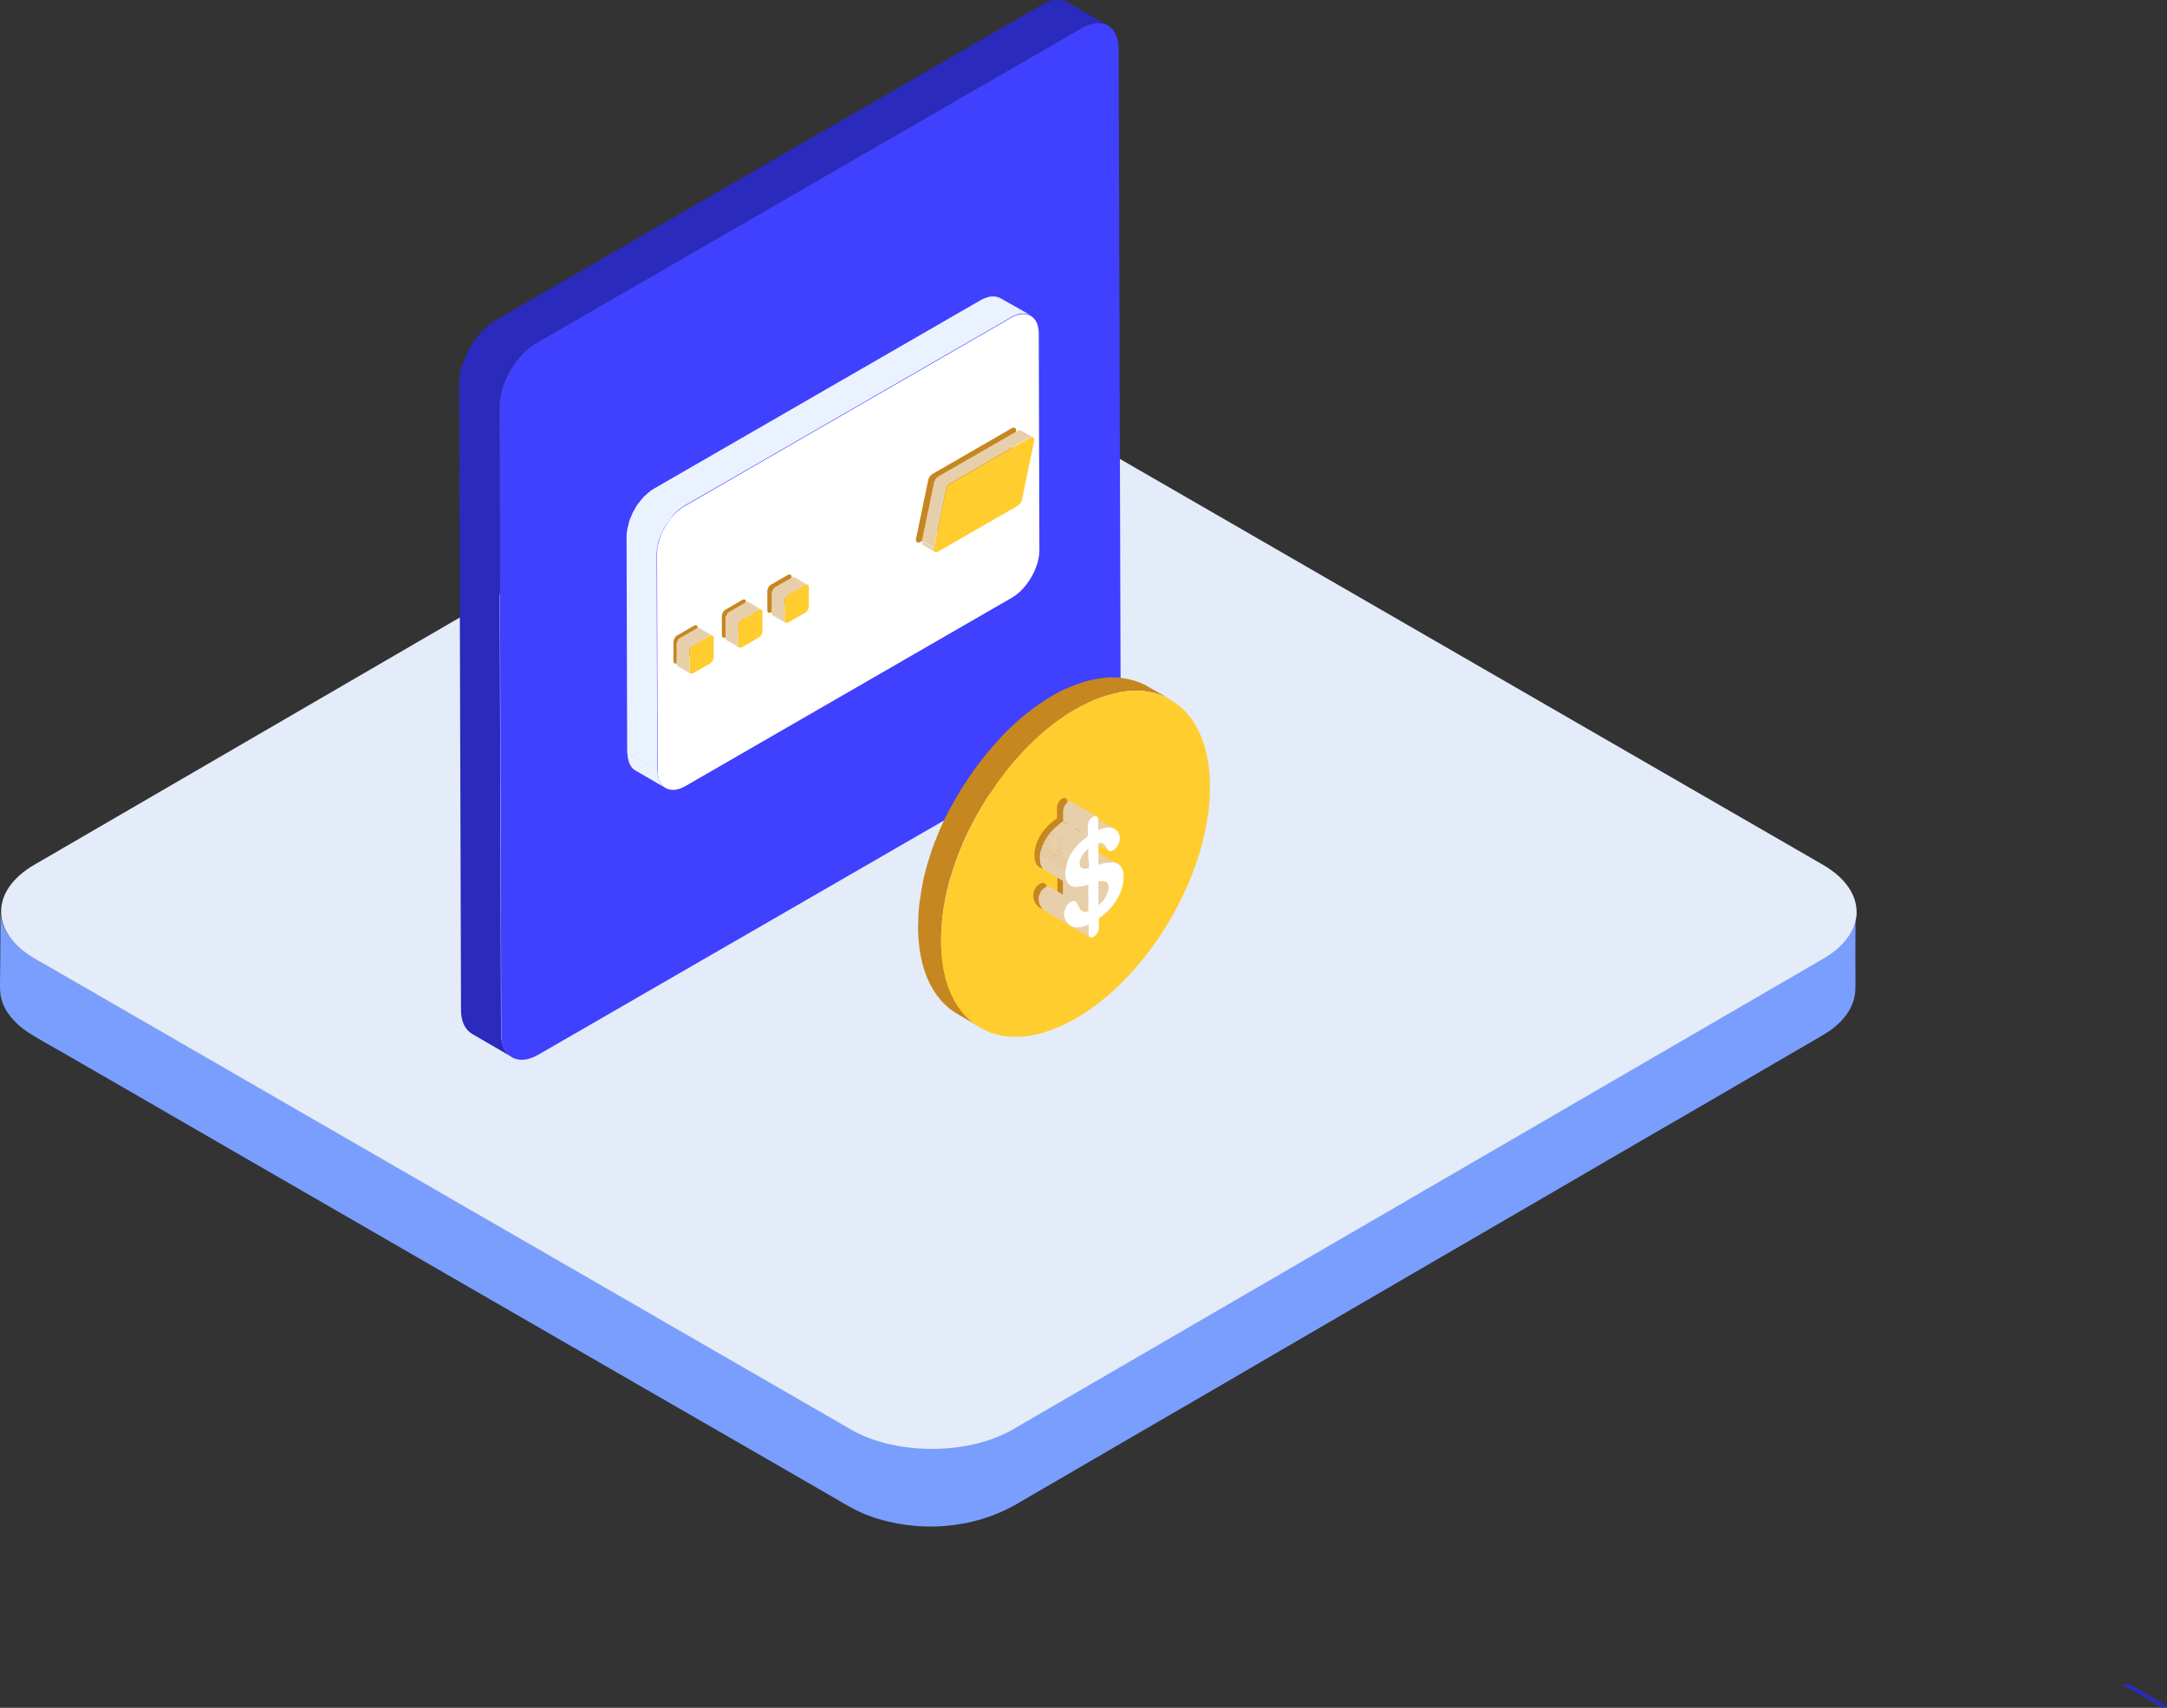
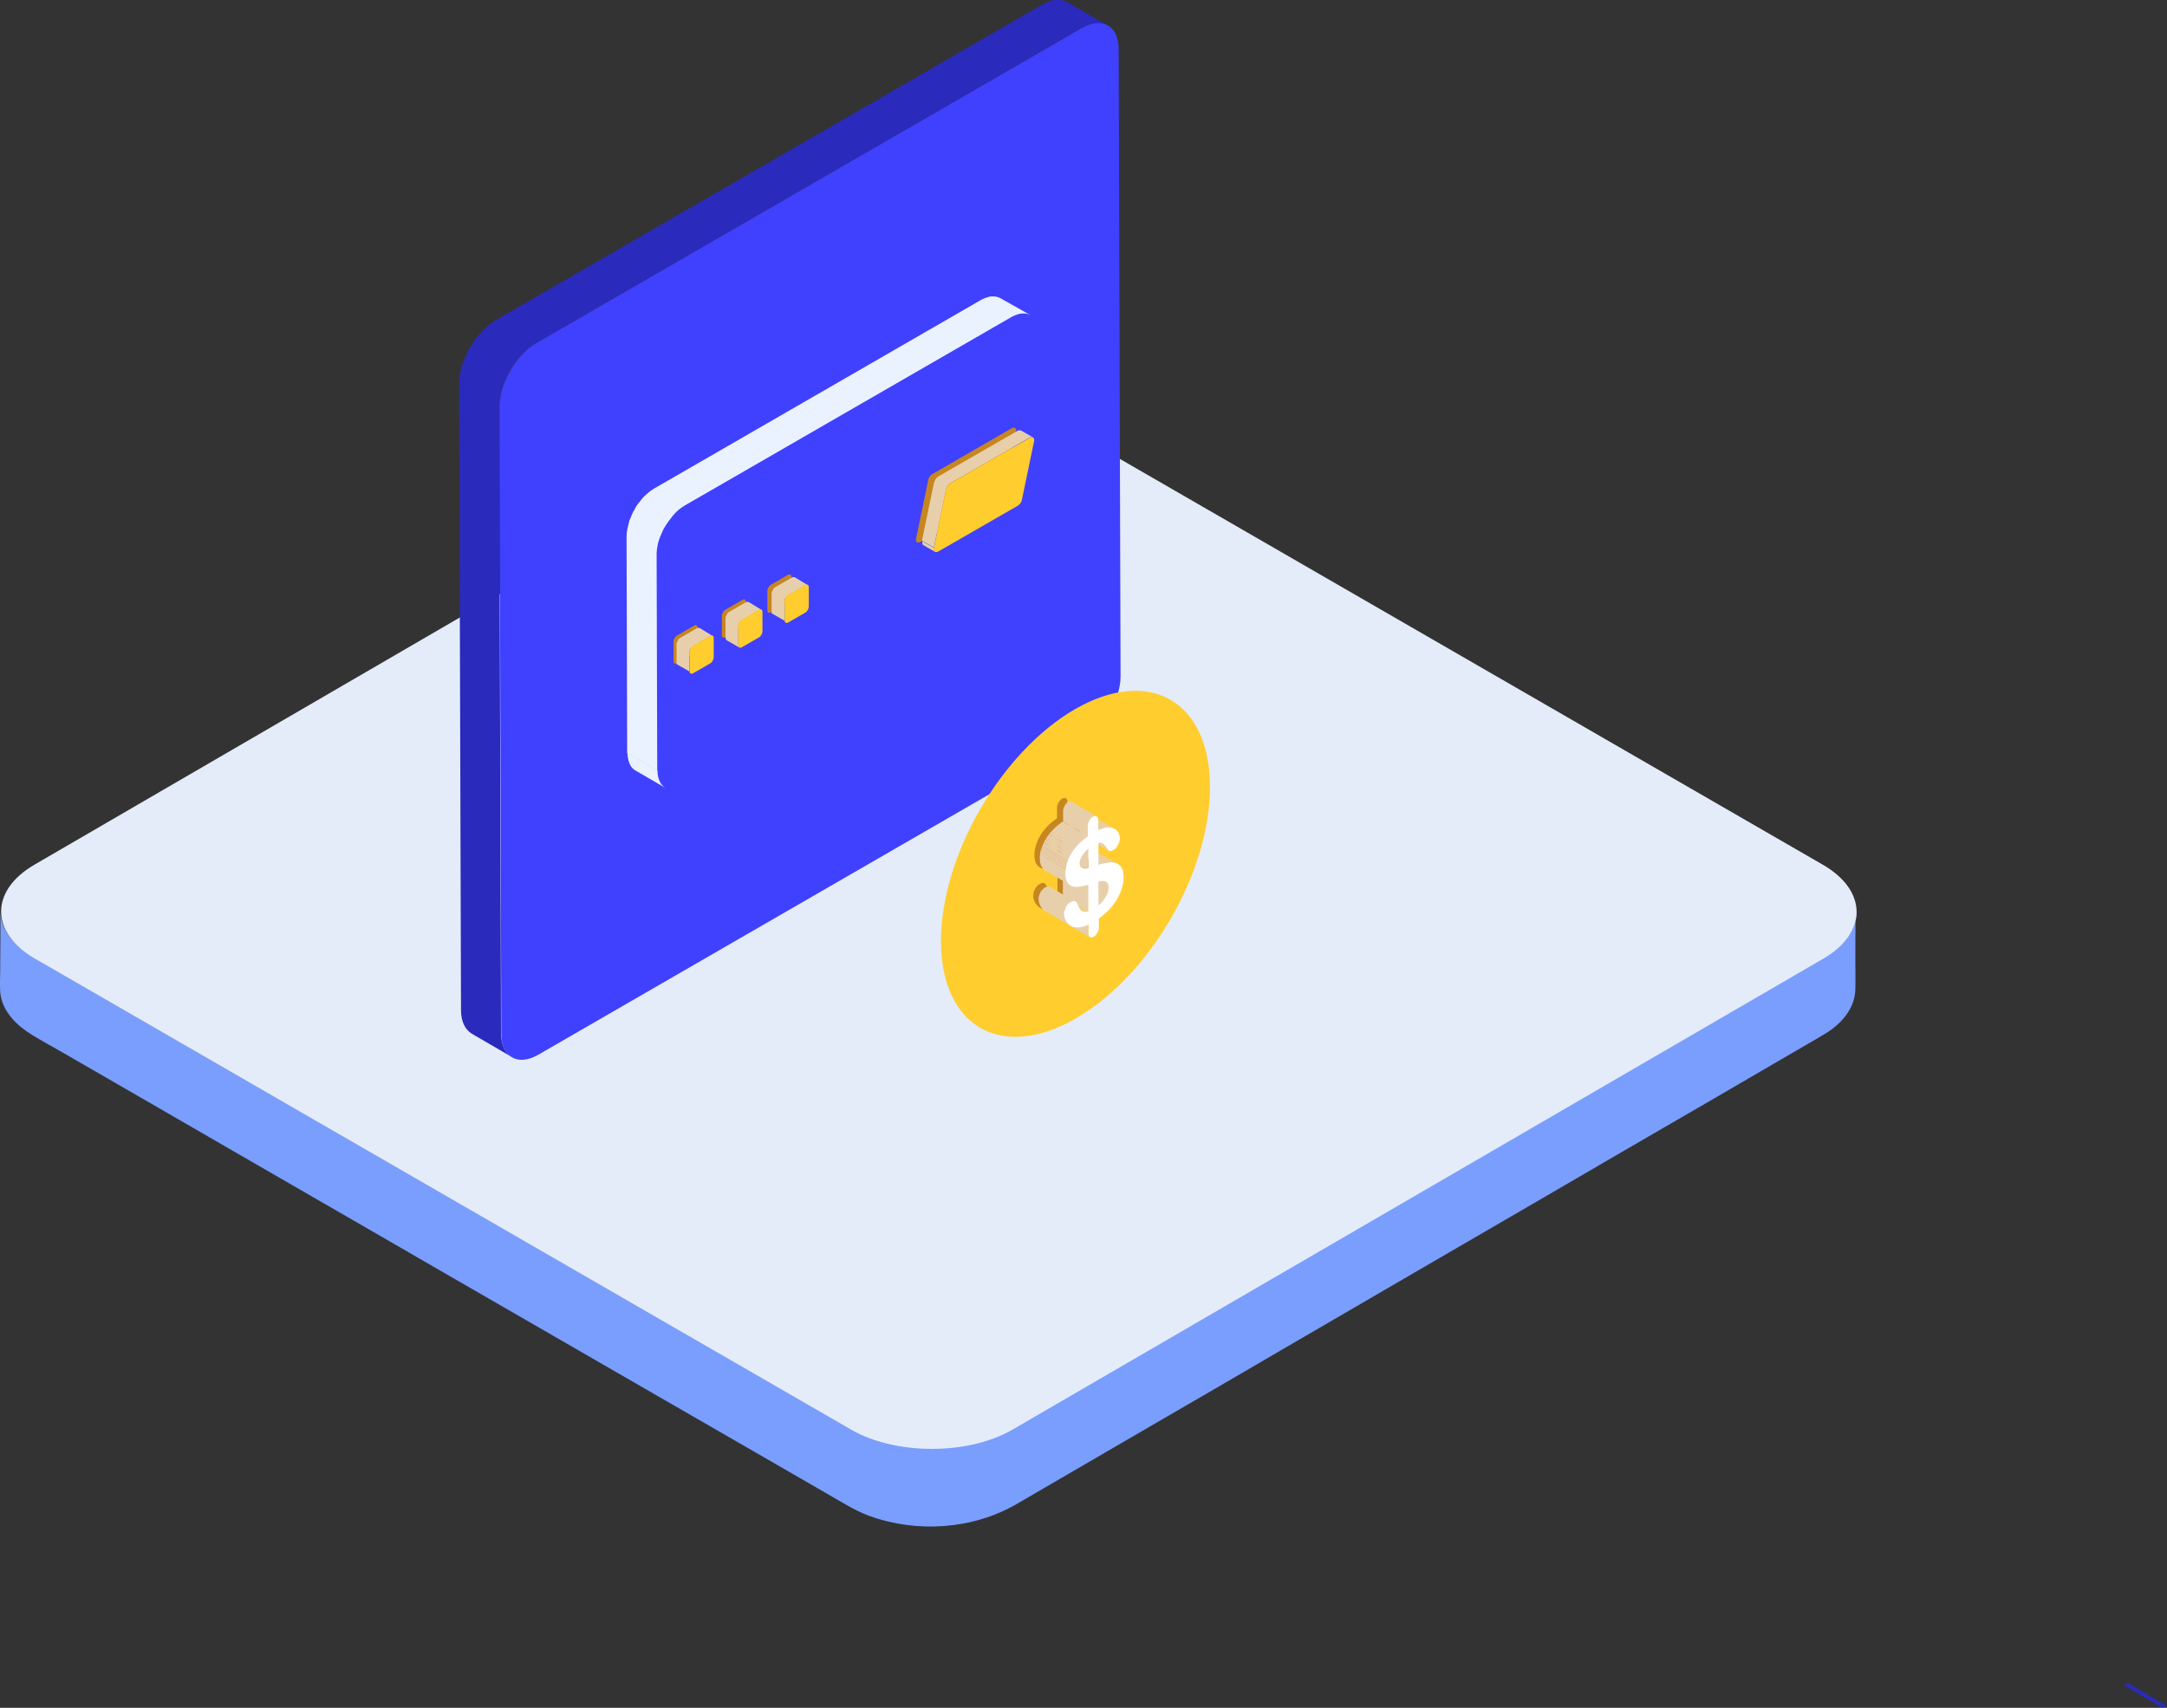
<svg xmlns="http://www.w3.org/2000/svg" xml:space="preserve" width="7.493in" height="5.907in" version="1.1" style="shape-rendering:geometricPrecision; text-rendering:geometricPrecision; image-rendering:optimizeQuality; fill-rule:evenodd; clip-rule:evenodd" viewBox="0 0 8978.52 7077.97">
  <rect x="0" y="0" width="8978.52" height="7077.97" fill="#333333" stroke="none" />
  <defs>
    <style type="text/css">
   
    .fil0 {fill:#2A2ABC;fill-rule:nonzero}
    .fil3 {fill:#4040FF;fill-rule:nonzero}
    .fil1 {fill:#7A9EFD;fill-rule:nonzero}
    .fil4 {fill:#C68620;fill-rule:nonzero}
    .fil2 {fill:#E4ECF9;fill-rule:nonzero}
    .fil6 {fill:#E8CFAC;fill-rule:nonzero}
    .fil8 {fill:#EBF2FF;fill-rule:nonzero}
    .fil5 {fill:#FFCD2E;fill-rule:nonzero}
    .fil10 {fill:#FFCD2E;fill-rule:nonzero}
    .fil7 {fill:white;fill-rule:nonzero}
    .fil9 {fill:white;fill-rule:nonzero}
   
  </style>
  </defs>
  <g id="Layer_x0020_1">
    <path class="fil0" d="M8959.99 7077.97l-161.88 -94.59c5.85,-2.93 12.68,-4.88 18.53,-7.8l161.88 94.59c-6.83,2.93 -12.68,5.85 -18.53,7.8z" />
    <path class="fil1" d="M7691.27 3793.52c-10.73,107.27 -109.22,160.91 -193.09,209.67 -78.01,44.86 -156.03,90.7 -233.07,135.55 -124.82,72.16 -248.68,144.33 -373.5,216.5 -156.03,90.7 -311.09,181.39 -467.12,271.1 -171.63,99.47 -343.27,199.92 -515.88,299.39 -172.61,100.45 -345.22,200.89 -518.8,301.34 -158.96,92.64 -316.94,184.31 -475.89,276.95 -129.7,75.09 -258.43,150.18 -388.13,225.27 -84.84,48.76 -169.69,98.49 -254.53,147.26 -64.36,37.06 -124.82,74.12 -197.96,95.57 -190.17,54.61 -400.81,36.08 -572.44,-63.39 -61.44,-36.08 -123.85,-71.19 -185.29,-107.27 -113.12,-65.34 -225.27,-129.7 -338.39,-195.04 -148.23,-85.82 -296.46,-171.63 -444.69,-256.48 -168.71,-97.52 -338.39,-195.04 -507.1,-292.56 -174.56,-100.45 -349.12,-201.87 -523.68,-302.31 -164.81,-95.57 -329.62,-190.17 -495.4,-285.73l-421.29 -242.83c-100.45,-58.51 -201.87,-116.05 -302.31,-174.56 -45.83,-26.33 -91.67,-52.66 -137.51,-79.97 -72.16,-41.93 -143.36,-108.25 -143.36,-197.96 0,81.92 0,163.84 -0.98,246.73 0,29.26 -1.95,59.49 0,89.72 5.85,78.99 68.26,140.43 133.6,179.44 39.98,24.38 80.94,46.81 121.9,70.22 105.32,60.46 210.64,121.9 315.97,182.36 152.13,87.77 303.28,175.54 455.42,263.31 180.41,104.35 361.8,208.69 542.21,313.04 188.21,109.22 376.42,217.47 565.61,326.69 179.44,103.37 357.9,206.74 537.33,310.11 149.21,85.82 297.43,171.63 446.64,257.45 100.45,58.51 201.87,116.05 302.31,174.56 58.51,33.16 116.05,71.19 179.44,94.59 197.96,72.16 430.06,56.56 612.42,-49.74 69.24,-39.98 138.48,-80.94 207.72,-120.93 127.75,-74.12 255.5,-148.23 382.28,-222.35 166.76,-96.55 332.54,-193.09 499.3,-290.61 186.26,-108.25 372.53,-216.5 557.81,-324.74l558.79 -324.74c166.76,-97.52 333.52,-194.06 501.25,-291.58 129.7,-75.09 259.4,-150.18 389.11,-226.25 71.19,-41.93 143.36,-82.89 214.54,-124.82 21.46,-12.68 43.89,-25.35 64.36,-39.98 54.61,-40.96 97.52,-97.52 98.49,-168.71 0.98,-36.08 0,-71.19 0,-107.27 0,-71.19 0,-143.36 0.98,-214.54 3.9,7.8 3.9,12.68 2.93,17.55 0,2.93 0,-1.95 0,0l0 0z" />
    <path class="fil2" d="M7552.8 3583.85c185.29,107.27 186.26,281.83 1.95,389.11l-3358.58 1951.37c-184.31,107.27 -485.65,107.27 -670.94,0l-3381 -1951.37c-185.29,-107.27 -186.26,-281.83 -1.95,-389.11l3358.58 -1952.34c184.31,-107.27 485.65,-107.27 670.94,0l3381.01 1952.34 -0 0z" />
    <path class="fil0" d="M4424.37 9.75c-2.93,-1.95 -5.85,-2.93 -8.78,-3.9 0,0 -0.98,0 -0.98,-0.98 -0.98,0 -1.95,-0.98 -2.93,-0.98 -0.98,0 -2.93,-0.98 -3.9,-0.98 -0.98,0 -2.93,-0.98 -3.9,-0.98 -0.98,0 -1.95,0 -2.93,-0.98l-1.95 0.01c-2.93,-0.98 -5.85,-0.98 -8.78,-0.98l-21.46 0c-0.98,0 -2.93,0.98 -3.9,0.98 -1.95,0 -3.9,0.98 -5.85,0.98 -0.98,0 -1.95,0 -3.9,0.98 -0.98,0 -1.95,0.98 -2.93,0.98 -3.9,0.98 -6.83,1.95 -10.73,3.9 -0.98,0.98 -2.93,0.98 -3.9,0.98 -0.98,0 -0.98,0.98 -1.95,0.98 -5.85,2.93 -12.68,5.85 -18.53,9.75l-2262.46 1306.77c-7.8,4.88 -15.6,9.75 -23.41,15.6 -0.98,0.98 -2.93,1.95 -3.9,2.93 -6.83,5.85 -14.63,11.7 -21.46,18.53l-1.95 1.95c-0.98,0.98 -1.95,1.95 -2.93,3.9 -3.9,3.9 -6.83,6.83 -9.75,10.73l-2.93 2.93 -2.93 2.93c-1.95,1.95 -3.9,4.88 -5.85,6.83 -0.98,1.95 -2.93,2.93 -3.9,4.88 -0.98,0.98 -1.95,2.93 -2.93,3.9 -0.98,1.95 -2.93,3.9 -3.9,5.85 -0.98,0.98 -1.95,2.93 -2.93,3.9 -1.95,1.95 -2.93,4.88 -4.88,6.83 -0.98,0.98 -1.95,2.93 -2.93,3.9 0,0.98 -0.98,0.98 -0.98,1.95 -2.93,3.9 -4.88,8.78 -7.8,12.68 0,0 0,0.98 -0.98,0.98 -0.98,0.98 -0.98,1.95 -1.95,2.93 -1.95,2.93 -3.9,5.85 -4.88,9.75 -0.98,0.98 -0.98,2.93 -1.95,3.9 -0.98,1.95 -1.95,2.93 -1.95,4.88 -0.98,0.98 -0.98,2.93 -1.95,3.9 -1.95,3.9 -2.93,6.83 -4.88,10.73 0,0.98 -0.98,0.98 -0.98,1.95l0 0.98c-1.95,4.88 -3.9,8.78 -5.85,13.65 0,0.98 -0.98,1.95 -0.98,1.95 -0.98,1.95 -0.98,2.93 -1.95,4.88 -0.97,1.95 -1.95,4.88 -2.93,6.83 -0.98,1.95 -0.98,3.9 -1.95,4.88 -0.98,1.95 -0.98,3.9 -1.95,5.85 0,0.98 -0.98,2.93 -0.98,3.9 -0.98,1.95 -0.98,4.88 -1.95,6.83 -0.98,2.93 -0.98,4.88 -1.95,7.8 0,0.98 -0.98,1.95 -0.98,2.93 0,1.95 -0.98,3.9 -0.98,5.85 -0.98,3.9 -1.95,7.8 -1.95,11.7 0,0.98 0,1.95 -0.98,3.9l0 2.93c-0.98,8.78 -1.95,17.55 -1.95,26.33l7.79 2599.86c0,47.79 17.55,80.94 44.86,97.52l165.78 96.55c-27.31,-15.6 -43.89,-49.74 -44.86,-97.52l-7.8 -2599.87c0,-8.78 0.98,-17.55 1.95,-26.33 0,-1.95 0,-3.9 0.98,-6.83 0.98,-3.9 0.98,-7.8 1.95,-11.7 0.98,-2.93 0.98,-5.85 1.95,-8.78 0.98,-2.93 0.98,-4.88 1.95,-7.8 0.98,-3.9 1.95,-6.83 2.93,-10.73 0.98,-1.95 0.98,-3.9 1.95,-5.85 0.98,-3.9 2.93,-7.8 3.9,-11.7 0.98,-1.95 0.98,-2.93 1.95,-4.88 1.95,-5.85 3.9,-10.73 6.83,-16.58 0,-0.98 0.98,-0.98 0.98,-1.95 1.95,-4.88 4.88,-9.75 6.83,-14.63 0.98,-1.95 1.95,-2.93 1.95,-4.88 1.95,-4.88 4.88,-8.78 7.8,-13.65 0.98,-0.98 0.98,-1.95 1.95,-2.93 2.93,-4.88 5.85,-10.73 9.75,-15.6 0.98,-1.95 1.95,-2.93 2.93,-3.9 2.93,-3.9 4.88,-6.83 7.8,-10.73 0.98,-1.95 2.93,-3.9 3.9,-5.85 1.95,-2.93 4.88,-5.85 6.83,-8.78 1.95,-2.93 3.9,-4.88 5.85,-6.83 1.95,-1.95 3.9,-4.88 5.85,-6.83 2.93,-3.9 6.83,-6.83 9.75,-10.73l4.88 -4.88c6.83,-6.83 13.65,-12.68 21.46,-18.53 0.98,-0.98 2.93,-1.95 3.9,-2.93 7.8,-5.85 15.6,-11.7 23.41,-15.6l2262.46 -1306.77c6.83,-3.9 12.68,-6.83 18.53,-9.75 1.95,-0.98 3.9,-1.95 5.85,-1.95 3.9,-0.98 6.83,-2.93 10.73,-3.9 1.95,-0.98 4.88,-0.98 6.83,-1.95 1.95,-0.98 3.9,-0.98 5.85,-0.98 2.93,-0.98 5.85,-0.98 7.8,-0.98l16.59 -0c3.9,0 7.8,0.98 11.7,0.98 0.98,0 1.95,0 2.93,0.98 2.93,0.98 5.85,0.98 8.78,1.95 0.98,0 1.95,0.98 2.93,0.98 3.9,0.98 6.83,2.93 9.75,4.88l-166.76 -96.55 0 -0z" />
    <path class="fil3" d="M4482.88 116.05c83.87,-47.79 152.13,-8.78 152.13,86.79l7.8 2599.87c0,95.57 -68.26,213.57 -151.15,262.33l-2262.46 1306.77c-83.87,47.79 -152.13,8.78 -152.13,-86.79l-7.8 -2599.87c0,-95.57 68.26,-213.57 151.15,-262.33l2262.46 -1306.77z" />
-     <path class="fil4" d="M4754.96 2844.65c-0.98,-0.98 -1.95,-0.98 -2.93,-1.95 -4.88,-2.93 -9.75,-5.85 -15.6,-7.8 -0.98,-0.98 -2.93,-0.98 -3.9,-1.95 -2.93,-0.98 -5.85,-2.93 -8.78,-3.9 -1.95,-0.98 -3.9,-1.95 -5.85,-1.95 -1.95,-0.98 -2.93,-0.98 -4.88,-1.95 -5.85,-1.95 -12.68,-3.9 -18.53,-5.85l-0.98 -0c-5.85,-1.95 -12.68,-2.93 -18.53,-4.88 -1.95,0 -3.9,-0.98 -5.85,-0.98 -1.95,0 -3.9,-0.98 -5.85,-0.98 -3.9,-0.98 -6.83,-0.98 -10.73,-1.95 -0.98,0 -2.93,0 -3.9,-0.98 -5.85,-0.98 -12.68,-0.98 -18.53,-1.95l-37.06 0c-3.9,0 -6.83,0.98 -10.73,0.98 -2.93,0 -4.88,0 -7.8,0.98 -7.8,0.98 -14.63,1.95 -22.43,2.93l-0.97 0c-7.8,0.98 -16.58,2.93 -25.35,4.88 -2.93,0.98 -5.85,0.98 -7.8,1.95 -4.88,0.98 -10.73,1.95 -15.6,3.9l-1.95 -0c-9.75,2.93 -19.5,5.85 -30.23,9.75 -1.95,0.98 -3.9,1.95 -5.85,1.95 -7.8,2.93 -16.58,5.85 -24.38,9.75 -0.98,0 -1.95,0.98 -2.93,0.98l-20.48 8.78c-0.98,0 -1.95,0.98 -2.93,0.98 -7.8,3.9 -15.6,6.83 -22.43,10.73 -1.95,0.98 -4.88,1.95 -6.83,3.9 -8.78,4.88 -17.55,8.78 -25.35,13.65 -8.78,4.88 -17.55,10.73 -26.33,16.58l-8.78 5.85 -17.55 11.7c-2.93,1.95 -6.83,4.88 -9.75,6.83 -5.85,3.9 -10.73,7.8 -16.58,11.7 -2.93,2.93 -6.83,4.88 -9.75,7.8 -5.85,3.9 -10.73,8.78 -16.58,12.68 -2.93,2.93 -5.85,4.88 -9.75,7.8 -5.85,4.88 -12.68,9.75 -18.53,15.6 -1.95,1.95 -4.88,3.9 -6.83,5.85 -7.8,6.83 -16.58,14.63 -24.38,22.43l-4.88 4.88c-5.85,4.88 -10.73,9.75 -16.58,15.6l-1.95 1.95c-9.75,9.75 -19.5,19.5 -28.28,29.26 0,0.98 -0.98,0.98 -0.98,1.95l-26.33 29.26 -2.93 2.93c-2.93,3.9 -6.83,7.8 -9.75,11.7 -3.9,3.9 -6.83,7.8 -10.73,12.68 -3.9,4.88 -8.78,10.73 -12.68,15.6 -2.93,3.9 -6.83,8.78 -9.75,12.68 -0.98,0.98 -0.98,1.95 -1.95,1.95 -0.98,0.98 -1.95,2.93 -2.93,3.9 -10.73,13.65 -20.48,27.31 -31.21,41.93 -0.98,0.98 -1.95,2.93 -2.93,3.9 0,0.98 -0.98,0.98 -0.98,1.95 -9.75,13.65 -19.5,28.28 -28.28,41.93 -0.98,0.98 -1.95,2.93 -2.93,3.9 -0.98,1.95 -2.93,3.9 -3.9,5.85 -7.8,11.7 -14.63,23.41 -21.46,35.11 -0.98,1.95 -1.95,3.9 -3.9,5.85 0,0.98 -0.98,0.98 -0.98,1.95l-23.41 40.96c-0.98,0.98 -0.98,1.95 -1.95,2.93 -0.98,1.95 -1.95,4.88 -3.9,6.83 -5.85,10.73 -11.7,22.43 -16.58,33.16 -0.98,1.95 -1.95,4.88 -3.9,6.83 -0.98,0.98 -0.98,2.93 -1.95,3.9 -6.83,14.63 -13.65,28.28 -19.5,42.91 0,0 0,0.98 -0.98,0.98 -0.98,1.95 -0.98,2.93 -1.95,4.88 -5.85,12.68 -10.73,26.33 -15.6,39.01l-2.93 5.85c-0.98,1.95 -0.98,3.9 -1.95,4.88 -5.85,15.6 -11.7,31.21 -16.58,46.81l0 0.98c-2.93,10.73 -6.83,20.48 -9.75,31.21l-2.93 8.78c-1.95,5.85 -3.9,11.7 -4.88,17.55 -0.98,1.95 -0.98,3.9 -1.95,5.85 -0.98,4.88 -2.93,9.75 -3.9,14.63 -1.95,6.83 -2.93,12.68 -4.88,19.5l-2.93 14.63c-0.98,2.93 -1.95,6.83 -1.95,9.75 -0.98,1.95 -0.98,4.88 -0.98,6.83 -1.95,6.83 -2.93,14.63 -3.9,21.46 -0.98,4.88 -1.95,9.75 -2.93,15.6 -0.98,7.8 -1.95,14.63 -2.93,22.43 -0.98,3.9 -0.98,6.83 -1.95,10.73 0,1.95 0,2.93 -0.98,4.88 0,3.9 -0.98,6.83 -0.98,10.73 -0.98,6.83 -1.95,14.63 -1.95,21.46 0,3.9 -0.98,7.8 -0.98,10.73 -0.98,6.83 -0.98,14.63 -0.98,21.46l0 9.75c0,10.73 -0.98,20.48 -0.98,30.23 0.98,175.54 62.41,299.39 162.86,357.9l95.57 55.59c-100.45,-58.51 -161.88,-181.39 -162.86,-357.9 0,-9.75 0,-20.48 0.98,-30.23l0 -9.75c0,-6.83 0.98,-14.63 0.98,-21.46 0,-3.9 0.98,-7.8 0.98,-10.73 0.98,-6.83 0.98,-14.63 1.95,-21.46 0,-3.9 0.98,-6.83 0.98,-10.73 0.98,-4.88 0.98,-9.75 1.95,-14.63 0.98,-7.8 1.95,-14.63 2.93,-22.43 0.98,-4.88 1.95,-9.75 2.93,-15.6 0.98,-6.83 2.93,-14.63 3.9,-21.46 0.98,-5.85 1.95,-11.7 3.9,-17.55l2.93 -14.63c1.95,-6.83 2.93,-12.68 4.88,-19.5 0.98,-4.88 2.93,-9.75 3.9,-14.63 1.95,-7.8 3.9,-15.6 6.83,-23.41l2.93 -8.78c2.93,-10.73 6.83,-21.46 9.75,-31.21 4.88,-15.6 10.73,-31.21 16.58,-46.81 1.95,-3.9 2.93,-7.8 4.88,-11.7 4.88,-12.68 10.73,-26.33 15.6,-39.01l2.93 -5.85c5.85,-14.63 12.68,-28.28 19.5,-42.91 1.95,-3.9 3.9,-7.8 5.85,-10.73 5.85,-11.7 10.73,-22.43 16.58,-33.16 1.95,-3.9 3.9,-6.83 5.85,-10.73l23.41 -40.96c1.95,-2.93 2.93,-4.88 4.88,-7.8 6.83,-11.7 14.63,-23.41 21.46,-35.11 1.95,-3.9 3.9,-6.83 6.83,-10.73 8.78,-14.63 18.53,-28.28 28.28,-41.93 1.95,-1.95 2.93,-3.9 4.88,-5.85 9.75,-14.63 20.48,-28.28 31.21,-41.93 1.95,-1.95 2.93,-3.9 4.88,-5.85 2.93,-3.9 6.83,-8.78 9.75,-12.68 3.9,-4.88 8.78,-10.73 12.68,-15.6 3.9,-3.9 6.83,-8.78 10.73,-12.68 3.9,-4.88 7.8,-9.75 12.68,-14.63l26.33 -29.26 0.98 -0.98c9.75,-9.75 18.53,-19.5 28.28,-29.26 5.85,-5.85 12.68,-11.7 18.53,-17.55l4.88 -4.88c7.8,-7.8 16.58,-14.63 24.38,-22.43 1.95,-1.95 4.88,-3.9 6.83,-5.85 5.85,-4.88 11.7,-10.73 18.53,-15.6 2.93,-2.93 5.85,-4.88 9.75,-7.8 5.85,-3.9 10.73,-8.78 16.58,-12.68 2.93,-2.93 6.83,-4.88 9.75,-7.8 5.85,-3.9 10.73,-7.8 16.58,-11.7 2.93,-1.95 6.83,-4.88 9.75,-6.83l17.55 -11.7 8.78 -5.85c8.78,-5.85 17.55,-10.73 26.33,-16.58 8.78,-4.88 17.55,-9.75 25.35,-13.65 1.95,-0.98 4.88,-1.95 6.83,-3.9 7.8,-3.9 15.6,-7.8 22.43,-10.73 0.98,0 1.95,-0.98 2.93,-0.98 7.8,-3.9 15.6,-6.83 23.41,-9.75 8.78,-2.93 16.58,-6.83 24.38,-9.75 1.95,-0.98 3.9,-1.95 5.85,-1.95 9.75,-3.9 20.48,-6.83 30.23,-9.75 5.85,-1.95 11.7,-2.93 17.55,-3.9 2.93,-0.98 5.85,-0.98 7.8,-1.95 8.78,-1.95 16.58,-2.93 25.35,-4.88l0.96 0.01c7.8,-0.98 15.6,-1.95 22.43,-2.93 2.93,0 4.88,0 7.8,-0.98 5.85,0 10.73,-0.98 15.6,-0.98l29.26 0c6.83,0 13.65,0.98 20.48,1.95 0.98,0 2.93,0 3.9,0.98 5.85,0.98 10.73,1.95 16.58,2.93 1.95,0 3.9,0.98 5.85,0.98 5.85,0.98 12.68,2.93 18.53,4.88l0.98 -0c6.83,1.95 12.68,3.9 18.53,5.85 1.95,0.98 2.93,0.98 4.88,1.95l14.63 5.85c0.98,0.98 2.93,0.98 3.9,1.95 5.85,2.93 12.68,5.85 18.53,9.75l-95.57 -54.61 -0 0.01z" />
    <path class="fil5" d="M4453.62 2939.24c308.16,-177.48 557.81,-35.11 559.76,318.89 1.95,354 -247.7,785.03 -555.86,962.52 -308.16,177.48 -557.81,35.11 -558.79,-318.89 -0.97,-354 247.7,-784.06 554.89,-962.52l-0 0z" />
    <g>
      <path class="fil4" d="M4518.96 3519.49c5.85,8.78 8.78,22.43 8.78,40.96 0,21.46 -4.88,43.89 -14.63,66.31 -9.75,22.43 -23.41,43.89 -41.93,64.36 -13.65,14.63 -29.26,28.28 -45.83,39.98l0 39.01c0,13.65 -9.75,30.23 -21.46,37.06 -11.7,6.83 -21.46,0.98 -21.46,-11.7l0 -39.01c-20.48,9.75 -38.03,13.65 -53.64,11.7 -14.63,-0.98 -25.35,-7.8 -34.13,-18.53 -8.78,-10.73 -13.65,-23.41 -13.65,-39.01 0,-8.78 2.93,-17.55 7.8,-27.31 4.88,-8.78 11.7,-16.58 20.48,-20.48 6.83,-3.9 12.68,-4.88 16.58,-2.93 4.88,1.95 8.78,6.83 11.7,14.63 3.9,8.78 7.8,16.58 12.68,21.46 4.88,4.88 10.73,7.8 19.5,7.8 3.9,0 7.8,-0.98 11.7,-1.95l0.01 -110.21c-17.55,4.88 -33.16,7.8 -45.83,8.78 -14.63,0.98 -27.31,-2.93 -36.08,-12.68 -8.78,-8.78 -13.65,-23.41 -13.65,-43.89 0,-19.5 4.88,-39.98 13.65,-60.46 8.78,-20.48 22.43,-39.98 39.98,-58.51 11.7,-12.68 25.35,-23.41 39.98,-34.13l0 -43.89c0,-13.65 9.75,-30.23 21.46,-37.06 11.7,-6.83 21.46,-0.98 21.46,12.68l0 42.91c10.73,-4.88 20.48,-7.8 28.28,-9.75 13.65,-2.93 25.35,-1.95 34.13,1.95 8.78,3.9 15.6,8.78 20.48,16.58 3.9,7.8 6.83,15.6 6.83,25.35 0,8.78 -2.93,17.55 -7.8,27.31 -4.88,9.75 -11.7,17.55 -19.5,21.46 -6.83,3.9 -12.68,4.88 -16.58,2.93 -3.9,-1.95 -7.8,-6.83 -11.7,-13.65 -5.85,-9.75 -12.68,-16.58 -20.48,-19.5 -3.9,-0.98 -7.8,-0.98 -12.68,0l0 90.7c12.68,-3.9 24.38,-6.83 35.11,-7.8 14.63,-2.93 26.33,-2.93 36.08,0 11.7,2.93 18.53,8.78 24.38,18.53l-0.01 0.01zm-70.21 131.66c11.7,-16.58 17.55,-32.18 17.55,-47.79 0,-11.7 -2.93,-19.5 -9.75,-23.41 -5.85,-3.9 -14.63,-4.88 -24.38,-2.93 -1.95,0 -4.88,0.98 -7.8,1.95l0 97.52c9.75,-7.8 17.55,-15.6 24.38,-25.35l0 0zm-67.29 -128.73l0 -79.97c-8.78,6.83 -15.6,14.63 -21.46,22.43 -9.75,13.65 -14.63,26.33 -14.63,38.03 0,6.83 1.95,12.68 4.88,15.6 3.9,2.93 7.8,4.88 13.65,4.88 5.85,0.98 11.7,0 17.55,-0.98z" />
    </g>
    <path class="fil6" d="M4509.21 3870.56l0 -39.01 -105.32 -61.44 0 39.01c0,6.83 1.95,11.7 5.85,13.65l105.32 61.44c-2.93,-1.95 -5.85,-6.83 -5.85,-13.65zm82.89 -183.33c0,-2.93 0.98,-4.88 0.98,-7.8 0,-8.78 -1.95,-15.6 -4.88,-19.5l-3.9 -3.9 -105.32 -61.44c5.85,3.9 9.75,11.7 9.75,23.41 0,3.9 0,6.83 -0.98,10.73l0 0.98c-0.98,3.9 -1.95,6.83 -2.93,10.73 -0.98,3.9 -2.93,7.8 -4.88,11.7 -1.95,3.9 -4.88,7.8 -7.8,12.68 -2.93,4.88 -6.83,8.78 -9.75,12.68 -0.98,0.98 -0.98,1.95 -1.95,1.95 -3.9,3.9 -7.8,7.8 -11.7,10.73l105.32 61.44c2.93,-2.93 5.85,-4.88 8.78,-7.8l2.93 -2.93 1.95 -1.95 1.95 -1.95c1.95,-1.95 2.93,-3.9 4.88,-5.85 0.98,-1.95 1.95,-2.93 3.9,-4.88 0.98,-0.98 1.95,-2.93 2.93,-3.9 0.98,-0.98 1.95,-2.93 2.93,-3.9 0.98,-0.98 0.98,-2.93 1.95,-3.9 0.98,-0.98 0.98,-1.95 1.95,-3.9 0.98,-0.98 0.98,-1.95 1.95,-3.9 0.98,-0.98 0.98,-1.95 0.98,-3.9l0 -0.98c0,-0.98 0,-0.98 0.98,-1.95 0,-0.98 0.98,-2.93 0.98,-3.9 0,-0.98 0.98,-2.93 0.98,-3.9l0 -1.95c-1.95,-0.98 -1.95,-1.95 -1.95,-2.93l0 0z" />
    <g>
      <path class="fil6" d="M4482.88 3775.96l-105.32 -61.44 105.32 61.44c0.98,0 0,0 0,0l0 0zm0.98 0l-105.32 -61.44c0.98,0 1.95,0.98 2.93,0.98l105.32 61.44c-1.95,0 -2.93,-0.98 -2.93,-0.98z" />
    </g>
    <path class="fil6" d="M4485.8 3776.94l-105.32 -61.44c0.98,0 1.95,0.98 2.93,0.98l105.32 61.44c-0.98,0 -1.95,-0.98 -2.93,-0.98z" />
    <g>
-       <path class="fil6" d="M4488.73 3777.91l-105.32 -61.44c0.98,0 1.95,0.98 2.93,0.98l105.32 61.44c-0.98,0 -1.95,-0.98 -2.93,-0.98l0 0zm2.93 0.98l-105.32 -61.44 3.9 0 105.32 61.44 -3.9 0 0 0zm3.9 0l-105.32 -61.44 2.93 0 105.32 61.44 -2.93 0z" />
-     </g>
+       </g>
    <g>
      <path class="fil6" d="M4498.48 3778.89l-105.32 -61.44 2.93 0 105.32 61.44 -2.93 0 0 0zm3.9 0l-105.32 -61.44c1.95,0 3.9,-0.98 5.85,-0.98l105.32 61.44c-2.93,0 -4.88,0.98 -5.85,0.98z" />
    </g>
    <path class="fil6" d="M4507.26 3777.91l-105.32 -61.44c0.98,0 0.98,0 1.95,-0.98l105.32 61.44c0,0 -0.98,0 -1.95,0.98z" />
    <polygon class="fil6" points="4509.21,3776.94 4403.89,3716.48 4403.89,3605.31 4509.21,3666.74 " />
    <g>
      <path class="fil6" d="M4551.14 3585.8l-105.32 -61.44c0.98,0 2.93,-0.98 3.9,-0.98l105.32 61.44c-0.98,0.98 -1.95,0.98 -3.9,0.98l0 0zm3.9 -0.97l-105.32 -61.44c11.7,-2.93 22.43,-5.85 31.21,-6.83 0.98,0 2.93,-0.98 3.9,-0.98l105.32 61.44c-0.98,0 -2.93,0 -3.9,0.98 -8.78,0.98 -19.5,3.9 -31.21,6.83l0 0zm36.08 -7.8l-105.32 -61.44c3.9,-0.98 7.8,-0.98 11.7,-0.98l105.32 61.44c-3.9,0 -7.8,0 -11.7,0.98z" />
    </g>
    <polygon class="fil6" points="4602.83,3576.05 4497.51,3514.61 4506.28,3514.61 4611.6,3576.05 " />
    <path class="fil6" d="M4611.6 3576.05l-105.32 -61.44c2.93,0 4.88,0 7.8,0.98l105.32 61.44c-1.95,-0.98 -4.88,-0.98 -7.8,-0.98z" />
    <g>
      <path class="fil6" d="M4619.4 3577.02l-105.32 -61.44c0.98,0 2.93,0 3.9,0.98 0.98,0 1.95,0 1.95,0.98l105.32 61.44c-0.98,0 -0.98,0 -1.95,-0.98 -1.95,-0.98 -2.93,-0.98 -3.9,-0.98l0 0zm5.85 0.98l-105.32 -61.44c0.98,0 2.93,0.98 3.9,0.98l105.32 61.44c-0.98,0 -2.93,0 -3.9,-0.98z" />
    </g>
    <g>
      <path class="fil6" d="M4629.16 3579.95l-105.32 -61.44c0.98,0.98 2.93,0.98 3.9,1.95l105.32 61.44c-1.95,-0.98 -2.93,-1.95 -3.9,-1.95l0 0zm3.9 0.98l-105.32 -61.44 105.32 61.44c0,0.98 0,0 0,0z" />
    </g>
    <path class="fil6" d="M4453.62 3735.98l-105.32 -61.44 -10.73 -0c-0.98,0 -0.98,0 -1.95,0.98l-0.98 0c-0.98,0.98 -2.93,0.98 -3.9,1.95 -3.9,1.95 -6.83,4.88 -9.75,7.8l-0.98 0.98 -1.95 1.95c-0.98,0.98 -0.98,1.95 -1.95,2.93 -0.98,0.98 -0.98,1.95 -1.95,1.95 -0.98,0.98 -0.98,1.95 -1.95,1.95 0,0.98 -0.98,1.95 -0.98,1.95l0 0.98c0,0.98 -0.98,0.98 -0.98,1.95 0,0.97 -0.98,1.95 -0.98,2.93 0,0.98 -0.98,1.95 -0.98,1.95 0,0.98 -0.98,1.95 -0.98,1.95 0,0.98 -0.98,1.95 -0.98,2.93 0,0.98 0,0.98 -0.98,1.95l0 0.98c0,0.98 -0.98,1.95 -0.98,2.93 0,0.98 -0.98,2.93 -0.98,3.9l0 5.85c0,14.63 4.88,28.28 13.65,39.01 3.9,4.88 8.78,8.78 13.65,11.7l105.32 61.44c-4.88,-2.93 -9.75,-6.83 -13.65,-11.7 -8.78,-10.73 -13.65,-23.41 -13.65,-39.01 0,-3.9 0.98,-8.78 1.95,-13.65 0.98,-4.88 2.93,-8.78 5.85,-13.65 2.93,-4.88 5.85,-8.78 8.78,-11.7 2.93,-3.9 6.83,-5.85 10.73,-8.78 1.95,-0.98 2.93,-1.95 4.88,-1.95l0.99 0.01c0.98,0 2.93,-0.98 3.9,-0.98l3.9 0c0.98,-0.98 2.93,-0.98 3.9,0zm130.68 -221.37c-4.88,-8.78 -9.75,-14.63 -16.58,-17.55l-105.32 -61.44c5.85,3.9 11.7,9.75 16.58,17.55 3.9,6.83 7.8,10.73 11.7,12.68l105.32 61.44c-3.9,-1.95 -7.8,-6.83 -11.7,-12.68zm-80.94 83.86c1.95,0 2.93,-0.98 4.88,-0.98l0 -79.97 -105.32 -61.44 0 79.97c-2.93,0.98 -4.88,0.98 -7.8,0.98l-9.75 0c-1.95,0 -3.9,0 -5.85,-0.98 -1.95,0 -2.93,-0.98 -4.88,-1.95l105.32 61.44c0.98,0 0.98,0.98 1.95,0.98 0.97,0 0.98,0.98 1.95,0.98l15.61 0c2.93,0.98 3.9,0.98 3.9,0.98l0 -0z" />
    <g>
      <path class="fil6" d="M4551.14 3441.47l-105.32 -61.44c1.95,-0.98 3.9,-1.95 5.85,-1.95l105.32 61.44c-1.95,0 -3.9,0.98 -5.85,1.95l0 0zm4.87 -2.93l-105.32 -61.44c5.85,-2.93 11.7,-4.88 16.58,-5.85l105.32 61.44c-4.88,1.95 -9.75,3.9 -16.58,5.85l0 0zm17.55 -5.85l-105.32 -61.44c1.95,-0.98 3.9,-0.98 5.85,-0.98l2.93 0 105.32 61.44 -2.93 0c-1.95,0 -3.9,0.98 -5.85,0.98l0 -0zm8.78 -1.95l-105.32 -61.44c2.93,-0.98 6.83,-0.98 9.75,-0.98l105.32 61.44c-2.93,0 -5.85,0.98 -9.75,0.98l0 0zm9.75 -0.98l-105.32 -61.44 7.8 0 105.32 61.44 -7.8 0z" />
    </g>
    <path class="fil6" d="M4599.9 3429.77l-105.32 -61.44c1.95,0 3.9,0 5.85,0.98l105.32 61.44c-1.95,0 -3.9,-0.98 -5.85,-0.98z" />
    <path class="fil6" d="M4605.75 3430.74l-105.32 -61.44c1.95,0 3.9,0.98 4.88,0.98l105.32 61.44c-1.95,0 -2.93,-0.98 -4.88,-0.98z" />
    <g>
      <path class="fil6" d="M4610.63 3431.72l-105.32 -61.44c0.98,0 1.95,0.98 3.9,0.98l0.97 -0 105.32 61.44 -0.97 0c-1.95,0 -2.93,-0.98 -3.9,-0.98l0 0zm0 0l0 0 0 0z" />
    </g>
    <g>
      <path class="fil6" d="M4614.53 3433.67l-105.32 -61.44c1.95,0.98 3.9,1.95 4.88,2.93l105.32 61.44c-0.98,-1.95 -2.93,-2.93 -4.88,-2.93l0 0zm5.85 1.95l-105.32 -61.44 0.97 -0 104.35 61.44 0 0zm0 0l0 0 0 0z" />
    </g>
    <path class="fil6" d="M4435.09 3668.69l-105.32 -61.44c-2.93,-1.95 -5.85,-3.9 -7.8,-6.83 -8.78,-8.78 -13.65,-23.41 -13.65,-43.89 0,-5.85 0,-10.73 0.98,-16.58l105.32 61.44c-0.98,5.85 -0.98,11.7 -0.98,16.58 0,20.48 4.88,35.11 13.65,43.89 2.93,2.93 4.88,4.88 7.8,6.83z" />
    <path class="fil6" d="M4414.61 3601.41l-105.32 -61.44c0,-3.9 0.98,-7.8 1.95,-10.73l105.32 61.44c0,3.9 -0.98,7.8 -1.95,10.73z" />
    <g>
      <path class="fil6" d="M4416.56 3590.68l-105.32 -61.44c0.98,-2.93 0.98,-5.85 1.95,-8.78l105.32 61.44c0,2.93 -0.98,5.85 -1.95,8.78l0 0zm2.93 -8.78l-105.32 -61.44c0.98,-2.93 1.95,-4.88 1.95,-7.8l105.32 61.44c-0.98,2.93 -1.95,5.85 -1.95,7.8z" />
    </g>
    <path class="fil6" d="M4421.44 3574.1l-105.32 -61.44c0.98,-1.95 1.95,-4.88 2.93,-6.83l105.32 61.44c-0.98,2.93 -1.95,4.88 -2.93,6.83z" />
    <g>
      <path class="fil6" d="M4424.37 3567.27l-105.32 -61.44c0.98,-1.95 1.95,-4.88 2.93,-6.83l105.32 61.44c-0.98,1.95 -1.95,4.88 -2.93,6.83l0 0zm2.93 -6.83l-105.32 -61.44c0,-0.98 0.98,-0.98 0.98,-1.95 0.98,-0.98 0.98,-2.93 1.95,-3.9l105.32 61.44c-0.98,0.98 -0.98,2.93 -1.95,3.9 -0.98,0 -0.98,0.98 -0.98,1.95l0 0zm2.93 -6.83l-105.32 -61.44c0.98,-1.95 1.95,-3.9 2.93,-6.83l105.32 61.44c-0.98,2.93 -1.95,4.88 -2.93,6.83z" />
    </g>
    <path class="fil6" d="M4433.14 3547.77l-105.32 -61.44c0.98,-1.95 1.95,-3.9 3.9,-6.83l105.32 61.44c-1.95,1.95 -2.93,4.88 -3.9,6.83z" />
    <path class="fil6" d="M4437.04 3540.94l-105.32 -61.44c0.98,-1.95 2.93,-4.88 3.9,-6.83l105.32 61.44c-1.95,1.95 -2.93,4.88 -3.9,6.83z" />
    <path class="fil6" d="M4440.94 3534.12l-105.32 -61.44c1.95,-2.93 2.93,-4.88 4.88,-7.8l105.32 61.44c-1.95,2.93 -3.9,5.85 -4.88,7.8z" />
    <g>
      <path class="fil6" d="M4445.82 3527.29l-105.32 -61.44c1.95,-2.93 3.9,-5.85 5.85,-7.8l105.32 61.44c-1.95,1.95 -3.9,4.88 -5.85,7.8l0 0zm5.85 -8.78l-105.32 -61.44c2.93,-2.93 4.88,-6.83 7.8,-9.75l105.32 61.44c-1.95,2.93 -4.88,6.83 -7.8,9.75l0 0zm8.78 -9.76l-105.32 -61.44c2.93,-2.93 4.88,-5.85 7.8,-8.78l3.9 -3.9 105.32 61.44 -3.9 3.9c-2.93,2.93 -5.85,5.85 -7.8,8.78l0 0zm11.7 -12.68l-105.32 -61.44c10.73,-10.73 23.41,-20.48 36.08,-30.23l105.32 61.44c-12.68,8.78 -25.35,19.5 -36.08,30.23z" />
    </g>
    <path class="fil6" d="M4537.49 3382.96l3.9 0c0.98,0 1.95,0.98 2.93,0.98l-105.32 -61.44c0,0 -0.98,0 -0.98,-0.98l-9.75 0c-0.98,0 -1.95,0.98 -2.93,1.95 -2.93,0.98 -4.88,2.93 -6.83,5.85l-0.98 0.98 -0.98 0.98 -1.95 1.95c0,0.98 -0.98,0.98 -0.98,1.95 0,0.97 -0.98,0.98 -0.98,1.95 0,0.97 -0.98,0.98 -0.98,1.95 0,0.97 -0.98,0.98 -0.98,1.95 0,0.97 -0.98,0.98 -0.98,1.95 0,0.97 -0.98,0.98 -0.98,1.95 0,0.97 -0.98,0.98 -0.98,1.95 0,0.97 -0.98,0.98 -0.98,1.95l0 1.95c0,0.98 0,1.95 -0.98,2.93 0,0.98 0,1.95 -0.98,2.93l0 47.79 105.32 61.44 0 -43.89c0,-2.93 0.98,-6.83 1.95,-10.73 0.98,-3.9 2.93,-6.83 4.88,-10.73 1.95,-2.93 3.9,-5.85 6.83,-8.78 2.93,-2.93 4.88,-4.88 7.8,-6.83 0.98,-0.98 2.93,-0.98 3.9,-1.95l1.96 0.02z" />
    <g>
      <path class="fil7" d="M4646.71 3594.58c5.85,8.78 8.78,22.43 8.78,40.96 0,21.46 -4.88,43.89 -14.63,66.31 -9.75,22.43 -23.41,43.89 -41.93,64.36 -13.65,14.63 -29.26,28.28 -45.83,39.98l0 39.01c0,13.65 -9.75,30.23 -21.46,37.06 -11.7,6.83 -21.46,0.98 -21.46,-11.7l0 -39.01c-20.48,9.75 -38.03,13.65 -53.64,11.7 -14.63,-0.98 -25.35,-7.8 -34.13,-18.53 -8.78,-10.73 -13.65,-23.41 -13.65,-39.01 0,-8.78 2.93,-17.55 7.8,-27.31 4.88,-8.78 11.7,-16.58 20.48,-20.48 6.83,-3.9 12.68,-4.88 16.58,-2.93 4.88,1.95 8.78,6.83 11.7,14.63 3.9,8.78 7.8,16.58 12.68,21.46 4.88,4.88 10.73,7.8 19.5,7.8 3.9,0 7.8,-0.98 11.7,-1.95l0 -110.2c-17.55,4.88 -33.16,7.8 -45.83,8.78 -14.63,0.98 -27.31,-2.93 -36.08,-12.68 -8.78,-8.78 -13.65,-23.41 -13.65,-43.89 0,-19.5 4.88,-39.98 13.65,-60.46 8.78,-20.48 22.43,-39.98 39.98,-58.51 11.7,-12.68 25.35,-23.41 39.98,-34.13l0 -43.89c0,-13.65 9.75,-30.23 21.46,-37.06 11.7,-6.83 21.46,-0.98 21.46,12.68l0 42.91c10.73,-4.88 20.48,-7.8 28.28,-9.75 13.65,-2.93 25.35,-1.95 34.13,1.95 8.78,3.9 15.6,8.78 20.48,16.58 3.9,7.8 6.83,15.6 6.83,25.35 0,8.78 -2.93,17.55 -7.8,27.31 -4.88,9.75 -11.7,17.55 -19.5,21.46 -6.83,3.9 -12.68,4.88 -16.58,2.93 -3.9,-1.95 -7.8,-6.83 -11.7,-13.65 -5.85,-9.75 -12.68,-16.58 -20.48,-19.5 -3.9,-0.98 -7.8,-0.98 -12.68,0l0 90.7c12.68,-3.9 24.38,-6.83 35.11,-7.8 14.63,-2.93 26.33,-2.93 36.08,0 10.73,3.9 18.53,9.75 24.38,18.53l0 -0zm-71.19 131.65c11.7,-16.58 17.55,-32.18 17.55,-47.79 0,-11.7 -2.93,-19.5 -9.75,-23.41 -5.85,-3.9 -14.63,-4.88 -24.38,-2.93 -1.95,0 -4.88,0.98 -7.8,1.95l0 97.52c9.75,-6.83 17.55,-15.6 24.38,-25.35l0 0zm-66.31 -128.73l0 -79.97c-8.78,6.83 -15.6,14.63 -21.46,22.43 -9.75,13.65 -14.63,26.33 -14.63,38.03 0,6.83 1.95,12.68 4.88,15.6 3.9,2.93 7.8,4.88 13.65,4.88 4.88,0.98 11.7,0.98 17.55,-0.98z" />
    </g>
    <path class="fil8" d="M2613.68 3174.76c5.05,8.42 11.79,14.31 19.36,18.52l124.58 72.39c-20.2,-11.79 -33.67,-37.04 -33.67,-73.23l-124.58 -72.39c0.84,22.73 5.89,41.25 14.31,54.72l0 -0z" />
    <path class="fil8" d="M4145.71 1236.14c-2.52,-1.68 -4.21,-2.52 -6.73,-3.37l-0.84 0c-0.84,0 -1.68,-0.84 -1.68,-0.84 -0.84,0 -1.68,-0.84 -3.36,-0.84 -0.84,0 -2.53,-0.84 -3.37,-0.84 -0.84,0 -1.68,0 -1.68,-0.84l-0.84 0c-2.53,0 -4.21,-0.84 -6.74,-0.84l-15.99 0c-0.84,0 -1.68,0 -2.52,0.84 -1.68,0 -3.37,0.84 -5.05,0.84 -0.84,0 -1.68,0 -2.53,0.84 -0.84,0 -1.68,0.84 -2.52,0.84 -2.52,0.84 -5.05,1.68 -8.42,2.52 -0.84,0 -1.68,0.84 -2.52,0.84 -0.84,0 -0.84,0.84 -1.68,0.84 -5.05,1.68 -9.26,4.21 -14.31,6.74l-1353.58 781.17c-5.89,3.36 -11.79,7.57 -17.68,11.79 -0.84,0.84 -1.68,1.68 -3.37,2.52 -5.05,4.21 -10.94,9.26 -15.99,14.31 -0.84,0 -0.84,0.84 -1.68,0.84l-2.52 2.52c-2.52,2.52 -5.05,5.05 -7.58,8.42l-2.52 2.52c-0.84,0.84 -1.68,1.68 -1.68,2.52 -1.68,1.68 -3.36,3.37 -4.21,5.05 -0.84,0.84 -1.68,2.52 -2.52,3.37 -0.84,0.84 -1.68,1.68 -2.52,3.36 -0.84,1.68 -2.53,2.53 -3.37,4.21l-2.52 2.52c-0.84,1.68 -2.53,3.37 -3.37,5.05 -0.84,0.84 -1.68,2.52 -2.52,3.36 0,0.84 -0.84,0.84 -0.84,1.68 -1.68,3.37 -4.21,6.74 -5.89,10.1l0 0.84c0,0.84 -0.84,1.68 -0.84,1.68 -1.68,2.52 -2.52,5.05 -4.21,6.74 -0.84,0.84 -0.84,2.52 -1.68,3.36 -0.84,0.84 -0.84,2.53 -1.68,3.37 -0.84,0.84 -0.84,1.68 -1.68,3.37 -0.84,2.52 -2.52,5.05 -3.37,7.58 0,0.84 -0.84,0.84 -0.84,1.68l0 0.84c-1.68,3.37 -2.53,6.74 -4.21,10.1 0,0.84 0,0.84 -0.84,1.68 -0.84,0.84 -0.84,2.52 -1.68,3.37 -0.84,1.68 -1.68,3.37 -1.68,5.05 -0.84,1.68 -0.84,2.52 -0.84,4.21 -0.84,1.68 -0.84,3.37 -1.68,5.05 0,0.84 -0.84,1.68 -0.84,3.37 -0.84,1.68 -0.84,3.37 -0.84,5.05 -0.84,1.68 -0.84,4.21 -1.68,5.89 0,0.84 0,1.68 -0.84,2.53 0,1.68 -0.84,2.52 -0.84,4.21 -0.84,3.37 -0.84,5.89 -1.68,9.26 0,0.84 0,1.68 -0.84,2.52l0 2.52c-0.84,6.74 -1.68,13.47 -1.68,20.21l2.52 898.18 124.58 72.39 -2.52 -898.18c0,-6.73 0.84,-13.46 1.68,-20.2 0,-1.68 0,-3.37 0.84,-5.05 0.84,-3.37 0.84,-5.89 1.68,-9.26 0,-2.52 0.84,-4.21 0.84,-6.74 0.84,-1.68 0.84,-4.21 1.68,-5.89 0.84,-2.52 1.68,-5.05 2.52,-8.42 0.84,-1.68 0.84,-3.37 1.68,-5.05 0.84,-3.37 1.68,-5.89 3.37,-9.26 0.84,-0.84 0.84,-2.52 1.68,-3.37l5.05 -12.63c0,-0.84 0.84,-0.84 0.84,-1.68 1.68,-3.37 3.37,-7.58 5.05,-10.95 0.84,-0.84 0.84,-2.52 1.68,-3.37 1.68,-3.36 3.37,-6.73 5.89,-10.1 0,-0.84 0.84,-1.68 0.84,-1.68 2.53,-4.21 5.05,-7.57 7.58,-11.79 0.84,-0.84 1.68,-2.52 2.52,-3.37 1.68,-2.52 3.37,-5.05 5.89,-8.42 0.84,-1.68 2.52,-2.52 3.37,-4.21 1.68,-2.53 3.37,-4.21 5.05,-6.74 1.68,-1.68 3.37,-3.37 4.21,-5.89 1.68,-1.68 2.52,-3.37 4.21,-5.05 2.53,-2.52 5.05,-5.05 7.58,-8.42 0.84,-1.68 2.52,-2.52 4.21,-4.21 5.05,-5.05 10.1,-10.1 15.99,-14.31 0.84,-0.84 1.68,-1.68 3.37,-2.52 5.89,-4.21 11.79,-8.42 17.68,-11.79l1353.58 -781.17c5.05,-2.52 9.26,-5.05 14.31,-6.74 1.68,-0.84 3.37,-0.84 4.21,-1.68l7.58 -2.53c1.68,-0.84 3.36,-0.84 5.05,-1.68 1.68,0 3.37,-0.84 5.05,-0.84 1.68,0 4.21,-0.84 5.89,-0.84l12.63 -0c2.52,0 5.89,0.84 8.42,0.84 0.84,0 1.68,0 1.68,0.84 2.52,0.84 4.21,0.84 5.89,1.68 0.84,0 1.68,0.84 1.68,0.84 2.52,0.84 5.05,2.52 7.58,3.37l-125.43 -70.71 0 -0z" />
-     <path class="fil9" d="M4189.48 1316.96c63.13,-36.19 114.48,-6.74 114.48,64.81l2.52 898.18c0,72.39 -51.35,160.78 -113.64,196.97l-1353.58 781.17c-63.13,36.19 -114.48,6.73 -114.48,-64.82l-2.52 -898.18c0,-72.39 51.35,-160.78 113.64,-196.98l1353.58 -781.17z" />
    <path class="fil4" d="M4191.12 1775.17c12.63,-6.74 21.05,-0.84 18.52,13.47l-50.5 243.27c-1.68,10.1 -9.26,20.2 -18.52,25.25l-326.61 188.57c-12.63,6.73 -21.05,0.84 -18.52,-13.47l50.5 -243.27c1.68,-10.1 9.26,-20.2 18.52,-25.25l326.61 -188.56 0 -0z" />
    <path class="fil6" d="M3871.25 2284.45c0,-0.84 -0.84,-1.68 -0.84,-2.52l0 -1.68 0 -2.52 0 -1.68c0,-0.84 0,-2.52 0.84,-4.21l-49.67 -28.62 0 10.1c0,0.84 0.84,1.68 0.84,2.52 0,0 0,0.84 0.84,0.84l2.52 2.52 49.66 28.62 -2.52 -2.53c-0.84,0 -0.84,-0.84 -1.68,-0.84l0 0zm359.44 -500.02c0,0 -0.84,0 -0.84,-0.84l-0.84 0 -0.84 0 -2.52 0 -0.84 0 -2.52 0 -0.84 0 -0.84 0 -0.84 0c-0.84,0 -1.68,0.84 -3.37,1.68l-327.45 188.56c-0.84,0.84 -2.52,1.68 -3.37,2.52l-0.84 0.84c-0.84,0.84 -1.68,0.84 -2.52,1.68l-1.68 1.68 -0.84 0.84 -1.68 1.68c0,0 0,0.84 -0.84,0.84l0 0.84c0,0.84 -0.84,0.84 -0.84,1.68l-0.84 0.84c0,0.84 -0.84,0.84 -0.84,1.68 0,0.84 -0.84,0.84 -0.84,1.68l0 0.84c0,0.84 0,0.84 -0.84,1.68 0,0 0,0.84 -0.84,0.84 0,0.84 0,0.84 -0.84,1.68 0,0.84 0,0.84 -0.84,1.68l-50.5 243.28 49.66 28.62 50.51 -243.27c0,-0.84 0.84,-2.52 0.84,-3.37 0,-0.84 0.84,-2.52 1.68,-3.37 0.84,-0.84 0.84,-2.52 1.68,-3.37 0.84,-0.84 1.68,-1.68 1.68,-3.37l2.52 -2.52 0.84 -0.84c0.84,-0.84 0.84,-1.68 1.68,-1.68 0.84,-0.84 1.68,-1.68 2.52,-1.68l0.84 -0.84c0.84,-0.84 2.52,-1.68 3.37,-2.52l327.45 -188.56c1.68,-0.84 2.52,-1.68 4.21,-1.68l0.85 0.01c0.84,0 2.52,-0.84 3.37,-0.84l3.37 0c0.84,0 1.68,0.84 2.52,0.84l-48.82 -27.78 0 -0z" />
    <path class="fil4" d="M2875.47 2593.09c8.42,-5.05 15.15,-0.84 15.15,8.42l0 79.97c0,10.1 -6.73,21.89 -15.15,26.1l-69.87 40.4c-8.42,5.05 -15.15,0.84 -15.15,-8.42l0 -79.97c0,-9.26 6.74,-21.89 15.15,-26.1l69.87 -40.4z" />
    <path class="fil10" d="M4266.04 1814.74c12.63,-6.74 21.05,-0.84 18.52,13.46l-50.5 243.27c-1.68,10.1 -9.26,20.21 -18.52,25.25l-327.45 188.56c-12.63,6.74 -21.05,0.84 -18.52,-13.46l50.5 -243.27c1.68,-10.1 9.26,-20.21 18.52,-25.25l327.45 -188.56z" />
-     <path class="fil6" d="M2856.95 2781.65l-53.03 -30.3c0,5.05 1.68,8.42 4.21,10.1l53.03 30.3c-2.52,-2.52 -4.21,-5.89 -4.21,-10.1z" />
    <path class="fil6" d="M2899.88 2603.19c0,0 -0.84,0 -0.84,-0.84l-0.84 0 -0.84 0 -0.84 0 -0.84 0 -2.52 0 -0.84 0 -0.84 0 -0.84 0c-0.84,0 -1.68,0.84 -2.53,0.84l-69.87 40.41c-1.68,0.84 -3.37,2.52 -4.21,3.37l-0.84 -0 -0.84 0.84 -0.84 0.84 -0.84 0.84c-0.84,0.84 -0.84,0.84 -0.84,1.68l0 1.68c0,0.84 -0.84,0.84 -0.84,1.68 0,0.84 -0.84,0.84 -0.84,1.68 0,0 0,0.84 -0.84,0.84 0,0.84 -0.84,0.84 -0.84,1.68 0,0 0,0.84 -0.84,0.84 0,0.84 0,0.84 -0.84,1.68 0,0.84 0,0.84 -0.84,1.68l0 1.68c0,0.84 0,0.84 -0.84,1.68l0.01 85.87 53.03 30.3 0 -79.97 0 -3.36 0 -0.84c0,-0.84 0.84,-2.52 0.84,-3.37 0,-0.84 0.84,-2.52 1.68,-3.37 0.84,-0.84 0.84,-2.52 1.68,-3.37 0.84,-0.84 1.68,-2.52 2.52,-3.37l2.52 -2.52 0.84 -0.84 0.84 -0.84c1.68,-1.68 3.37,-2.52 4.21,-3.37l69.87 -40.41c0.84,-0.84 1.68,-0.84 2.52,-1.68l0.84 0.01c0.84,0 1.68,-0.84 2.52,-0.84l2.52 0c0.84,0 1.68,0.84 2.52,0.84l-52.19 -31.99 0 -0z" />
    <path class="fil4" d="M3075.81 2486.18c8.42,-5.05 15.15,-0.84 15.15,8.42l0 79.97c0,10.1 -6.74,21.89 -15.15,26.09l-69.87 40.41c-8.42,5.05 -15.15,0.84 -15.15,-8.42l0 -79.97c0,-9.26 6.74,-21.89 15.15,-26.09l69.87 -40.41z" />
    <path class="fil10" d="M2941.97 2635.18c8.42,-5.05 15.15,-0.84 15.15,8.42l0 79.97c0,10.1 -6.73,21.89 -15.15,26.1l-69.87 40.4c-8.42,5.05 -15.15,0.84 -15.15,-8.42l0 -79.97c0,-9.26 6.74,-21.89 15.15,-26.1l69.87 -40.4 0 0z" />
    <path class="fil6" d="M3059.82 2673.9l-53.03 -30.3c0,5.05 1.68,8.42 4.21,10.1l53.03 30.3c-2.52,-1.68 -4.21,-5.05 -4.21,-10.1z" />
    <path class="fil6" d="M3102.75 2495.44c0,0 -0.84,0 -0.84,-0.84l-0.84 0 -0.84 0 -0.84 0 -0.84 0 -2.52 0 -0.84 0 -0.84 0 -0.84 0c-0.84,0 -1.68,0.84 -2.52,0.84l-69.87 40.41c-1.68,0.84 -3.37,2.52 -4.21,3.37l-0.84 0 -0.84 0.84 -0.84 0.84 -0.84 0.84c-0.84,0.84 -0.84,0.84 -0.84,1.68l0 1.68c0,0.84 -0.84,0.84 -0.84,1.68 0,0.84 -0.84,0.84 -0.84,1.68 0,0 0,0.84 -0.84,0.84 0,0.84 -0.84,0.84 -0.84,1.68 0,0 0,0.84 -0.84,0.84 0,0.84 0,0.84 -0.84,1.68 0,0.84 0,0.84 -0.84,1.68l0 1.68c0,0.84 0,0.84 -0.84,1.68l0 85.86 53.03 30.3 0 -79.97 0 -3.36 0 -0.84c0,-0.84 0.84,-2.52 0.84,-3.37 0,-0.84 0.84,-2.52 1.68,-3.37 0.84,-0.84 0.84,-2.52 1.68,-3.37 0.84,-0.84 1.68,-2.52 2.52,-3.37l2.52 -2.52 0.84 -0.84 0.84 -0.84c1.68,-1.68 3.37,-2.52 4.21,-3.37l69.87 -40.4c0.84,-0.84 1.68,-0.84 2.52,-1.68l0.85 0.01c0.84,0 1.68,-0.84 2.52,-0.84l2.53 0c0.84,0 1.68,0.84 2.52,0.84l-52.19 -31.99z" />
    <path class="fil4" d="M3264.37 2382.65c8.42,-5.05 15.15,-0.84 15.15,8.42l0 79.97c0,10.1 -6.73,21.89 -15.15,26.09l-69.87 40.41c-8.42,5.05 -15.15,0.84 -15.15,-8.42l0 -79.97c0,-9.26 6.73,-21.89 15.15,-26.1l69.87 -40.4 -0 0z" />
    <path class="fil10" d="M3144 2527.43c8.42,-5.05 15.15,-0.84 15.15,8.42l0 79.97c0,10.1 -6.73,21.89 -15.15,26.09l-69.87 40.41c-8.42,5.05 -15.15,0.84 -15.15,-8.42l0 -79.97c0,-9.26 6.73,-21.88 15.15,-26.09l69.87 -40.41z" />
-     <path class="fil6" d="M3250.9 2571.21l-53.03 -30.3c0,5.05 1.68,8.42 4.21,10.1l53.03 30.3c-2.52,-2.53 -4.21,-5.89 -4.21,-10.1z" />
    <path class="fil6" d="M3293.83 2392.75c0,0 -0.84,0 -0.84,-0.84l-0.84 0 -0.84 0 -0.84 0 -0.84 0 -2.52 0 -0.84 0 -0.84 0 -0.84 0c-0.84,0 -1.68,0.84 -2.53,0.84l-69.87 40.41c-1.68,0.84 -3.37,2.52 -4.21,3.37l-0.84 0 -0.84 0.84 -0.84 0.84 -0.84 0.84c-0.84,0.84 -0.84,0.84 -0.84,1.68l0 1.68c0,0.84 -0.84,0.84 -0.84,1.68 0,0.84 -0.84,0.84 -0.84,1.68 0,0 0,0.84 -0.84,0.84 0,0.84 -0.84,0.84 -0.84,1.68 0,0 0,0.84 -0.84,0.84 0,0.84 0,0.84 -0.84,1.68 0,0.84 0,0.84 -0.84,1.68l0 1.68c0,0.84 0,0.84 -0.84,1.68l0.01 85.87 53.03 30.3 0 -79.97 0 -3.37 0 -0.84c0,-0.84 0.84,-2.52 0.84,-3.37 0,-0.84 0.84,-2.52 1.68,-3.37 0.84,-0.84 0.84,-2.52 1.68,-3.37 0.84,-0.84 1.68,-2.52 2.52,-3.37l2.52 -2.52 0.84 -0.84 0.84 -0.84c1.68,-1.68 3.36,-2.52 4.21,-3.37l69.87 -40.41c0.84,-0.84 1.68,-0.84 2.52,-1.68l0.84 0.01c0.84,0 1.68,-0.84 2.52,-0.84l2.52 0c0.84,0 1.68,0.84 2.52,0.84l-52.19 -31.99z" />
    <path class="fil10" d="M3335.93 2424.74c8.42,-5.05 15.15,-0.84 15.15,8.42l0 79.97c0,10.1 -6.73,21.89 -15.15,26.1l-69.87 40.4c-8.42,5.05 -15.15,0.84 -15.15,-8.42l0 -79.97c0,-9.26 6.74,-21.88 15.15,-26.09l69.87 -40.4z" />
  </g>
</svg>